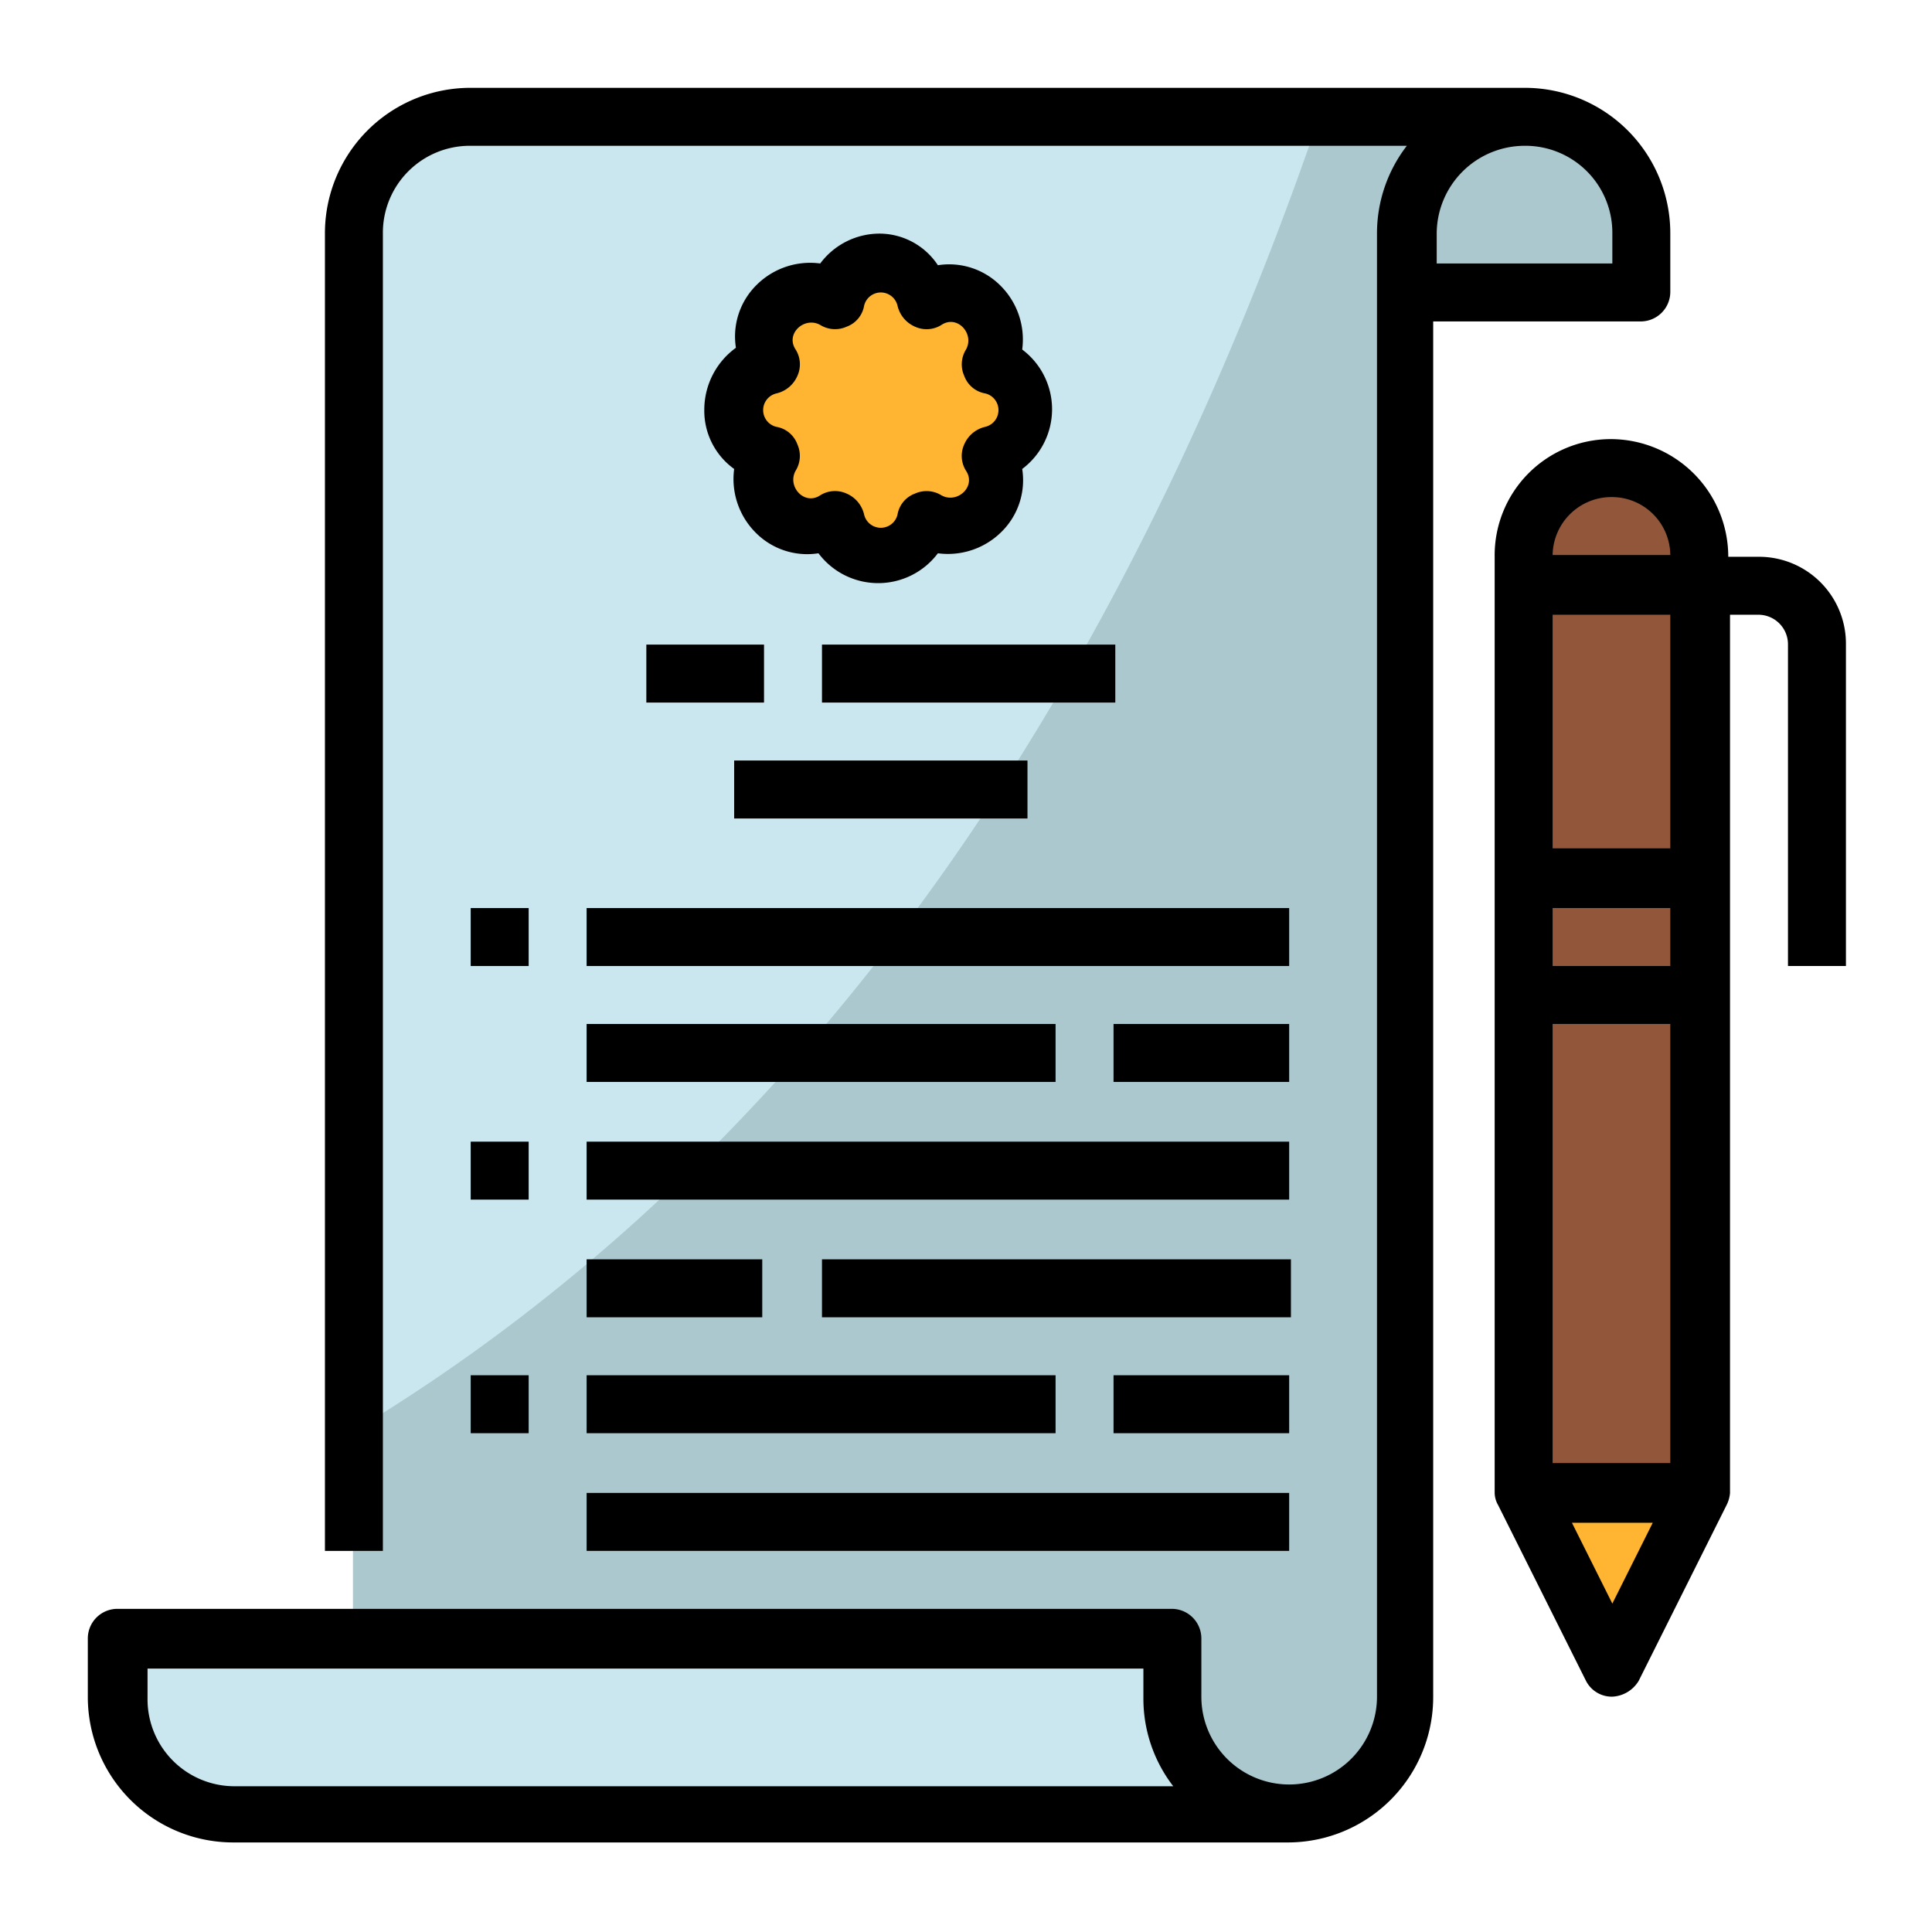
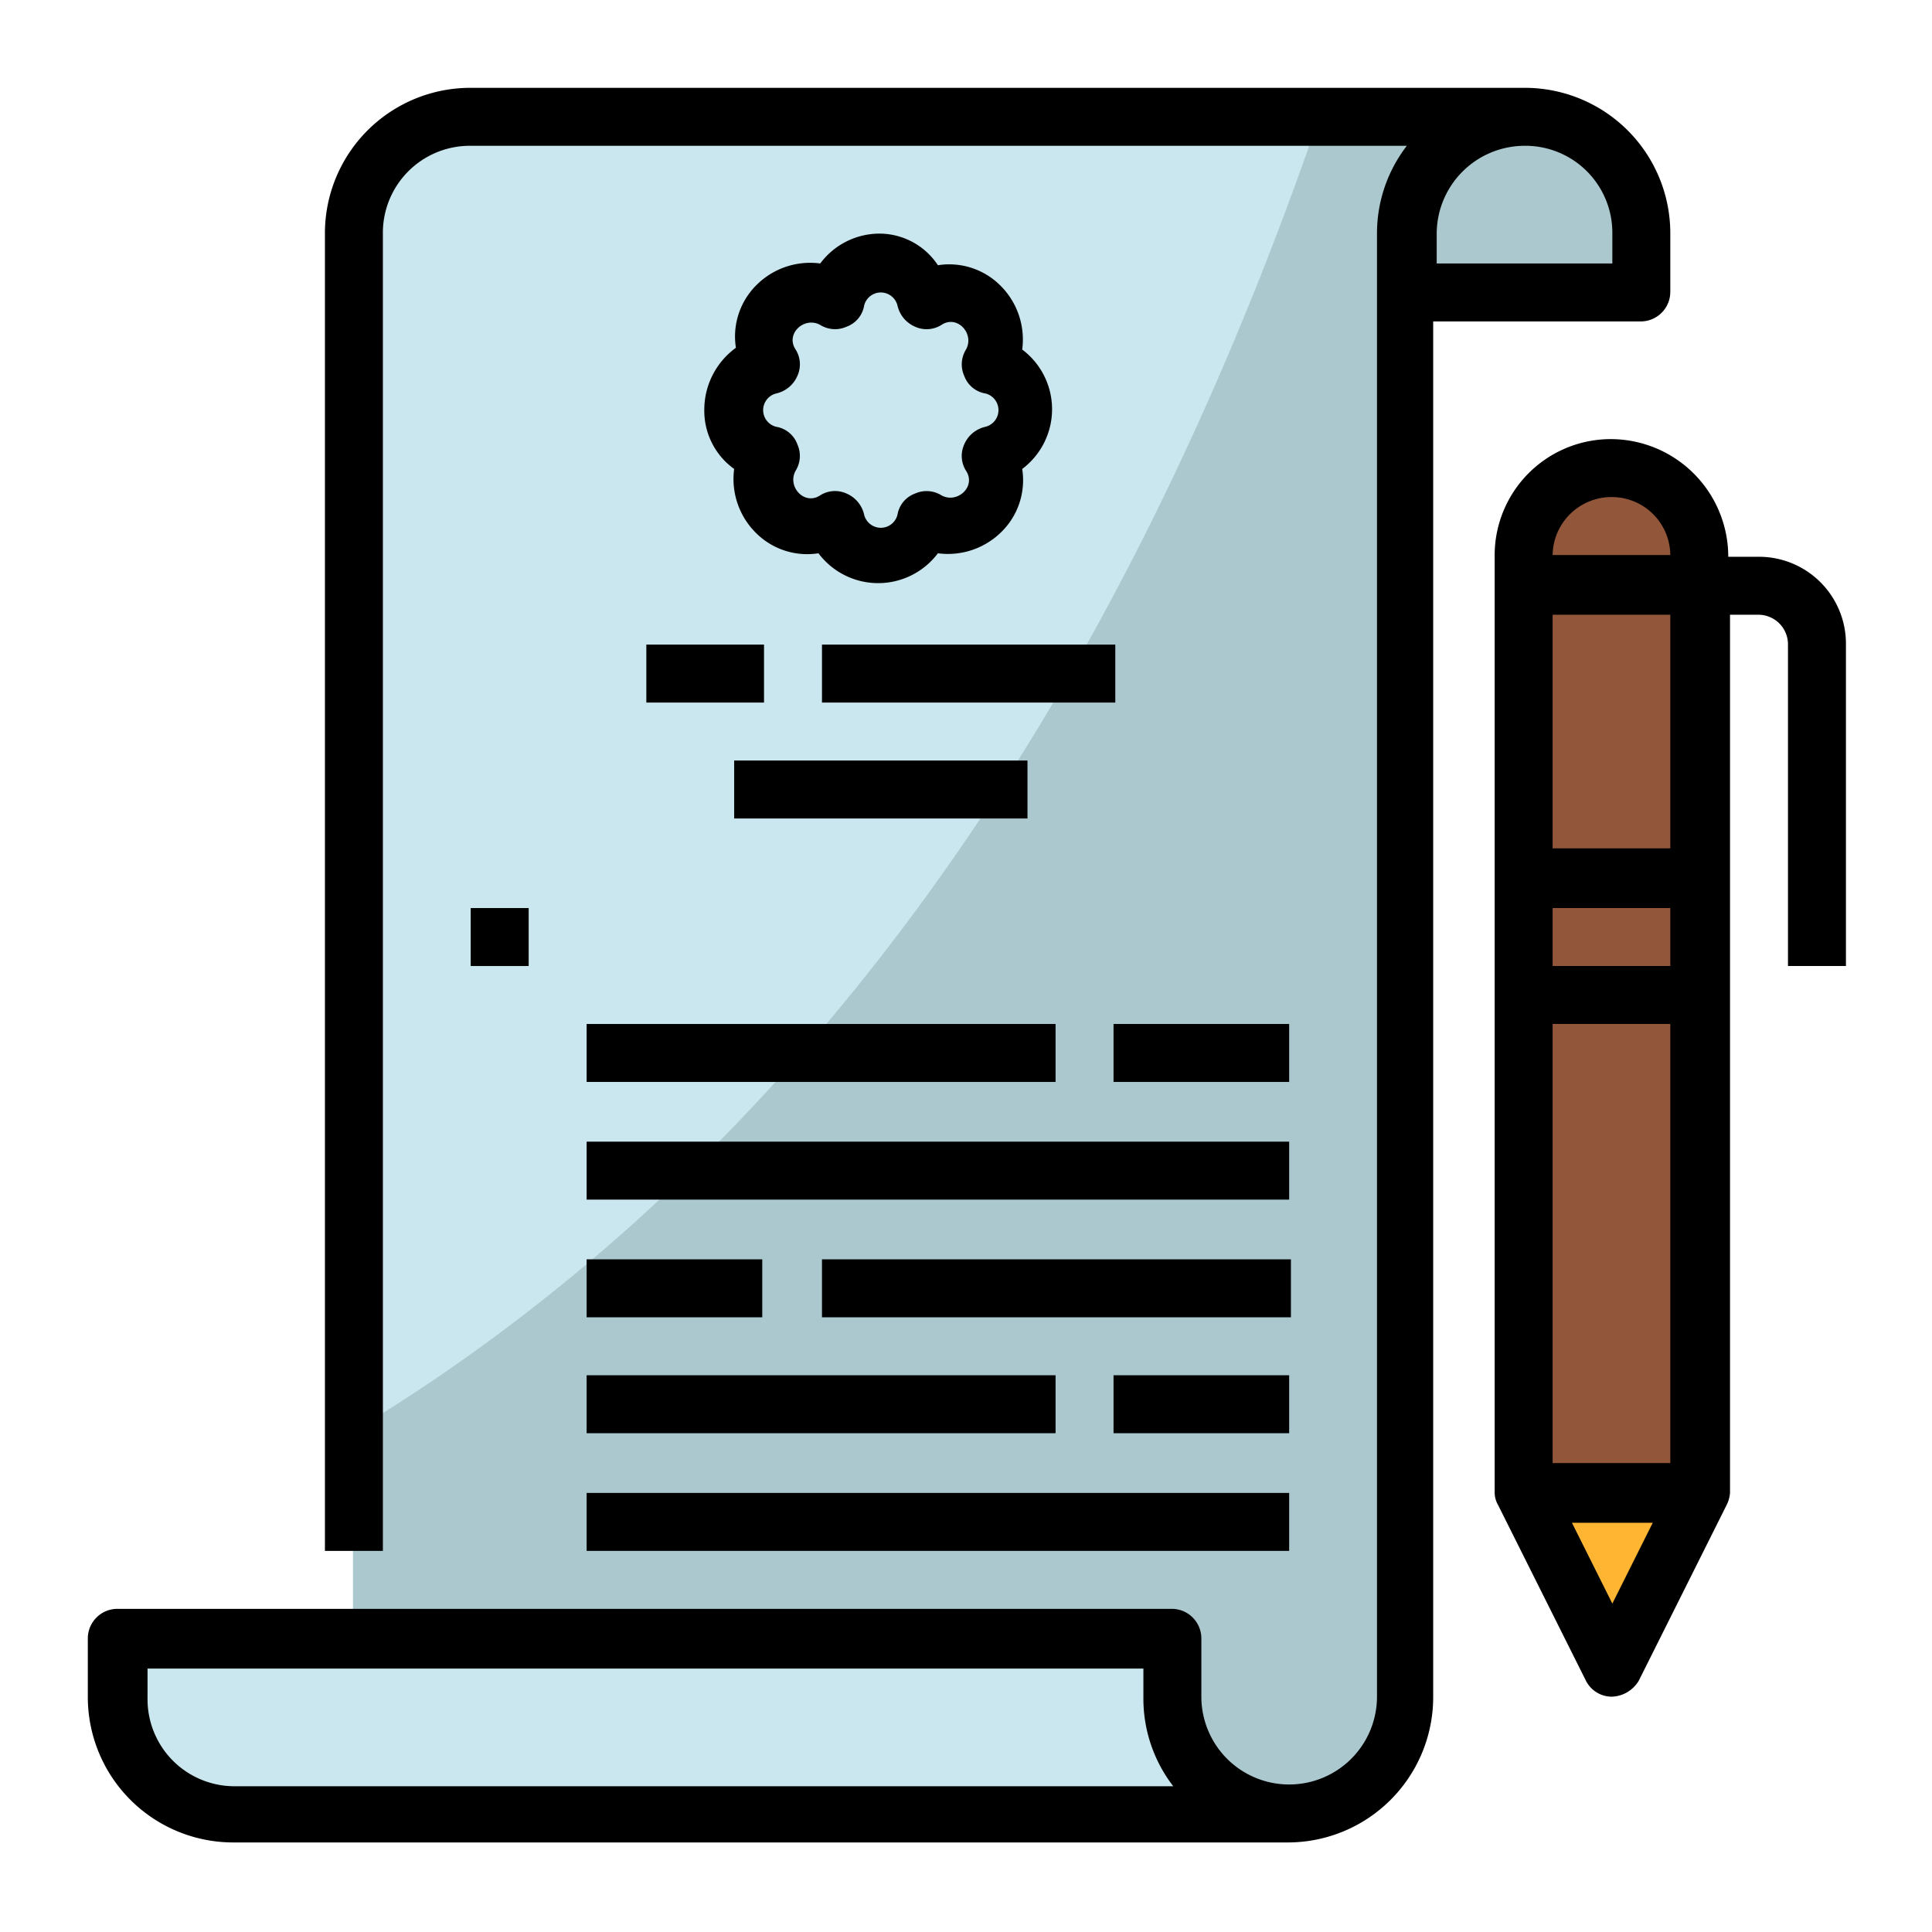
<svg xmlns="http://www.w3.org/2000/svg" width="110" height="110" viewBox="0 0 110 110">
  <g transform="translate(340.313 32.951)">
    <g transform="translate(-335.213 -27.95)">
      <path d="M81.7,1.7a6.345,6.345,0,0,0-4.7,2,6.934,6.934,0,0,0-2,4.7V91.7a6.7,6.7,0,0,1-6.7,6.7H15V8.4a6.7,6.7,0,0,1,6.7-6.7h60Zm0,0" fill="#cae6ee" />
      <path d="M81.7,1.7a6.345,6.345,0,0,0-4.7,2,6.934,6.934,0,0,0-2,4.7V91.7a6.7,6.7,0,0,1-6.7,6.7H15V76.5C37.1,63.2,56.9,39.8,70,1.7Zm0,0" fill="#aac8ce" />
      <path d="M68.3,98.3H8.3a6.7,6.7,0,0,1-6.7-6.7V88.3h60v3.3a6.832,6.832,0,0,0,6.7,6.7Zm0,0" fill="#cae6ee" />
      <path d="M88.3,11.7H75V8.3a6.7,6.7,0,1,1,13.4,0v3.4Zm0,0" fill="#aac8ce" />
-       <path d="M51.3,15.7A2.689,2.689,0,0,0,47.6,12a2.66,2.66,0,0,0-5.2,0,2.689,2.689,0,0,0-3.7,3.7,2.66,2.66,0,0,0,0,5.2,2.689,2.689,0,0,0,3.7,3.7,2.66,2.66,0,0,0,5.2,0,2.689,2.689,0,0,0,3.7-3.7,2.682,2.682,0,0,0,0-5.2Zm0,0" fill="#ffb531" />
      <path d="M86.7,21.7a4.951,4.951,0,0,0-5,5V80h10V26.7a5.015,5.015,0,0,0-5-5Zm0,0" fill="#92563a" />
      <path d="M81.7,80l5,10,5-10Zm0,0" fill="#ffb531" />
      <path d="M88.3,13.3A1.685,1.685,0,0,0,90,11.6V8.3A8.28,8.28,0,0,0,81.7,0h-60a8.28,8.28,0,0,0-8.3,8.3v75h3.3V8.3a4.951,4.951,0,0,1,5-5H75a8.164,8.164,0,0,0-1.7,5V91.6a5,5,0,0,1-10,0V88.3a1.685,1.685,0,0,0-1.7-1.7H1.6A1.685,1.685,0,0,0-.1,88.3v3.3a8.28,8.28,0,0,0,8.3,8.3h60a8.28,8.28,0,0,0,8.3-8.3V13.3ZM8.3,96.7a4.951,4.951,0,0,1-5-5V90H60v1.7a8.164,8.164,0,0,0,1.7,5ZM81.7,3.3a4.951,4.951,0,0,1,5,5V10h-10V8.3a5.015,5.015,0,0,1,5-5Zm0,0" />
      <path d="M35,18.3a4.081,4.081,0,0,0,1.7,3.4,4.322,4.322,0,0,0,1.2,3.6,4.122,4.122,0,0,0,3.6,1.2,4.25,4.25,0,0,0,6.8,0,4.322,4.322,0,0,0,3.6-1.2,4.122,4.122,0,0,0,1.2-3.6,4.25,4.25,0,0,0,0-6.8,4.322,4.322,0,0,0-1.2-3.6,4.122,4.122,0,0,0-3.6-1.2A3.994,3.994,0,0,0,45,8.3,4.215,4.215,0,0,0,41.6,10,4.322,4.322,0,0,0,38,11.2a4.122,4.122,0,0,0-1.2,3.6A4.36,4.36,0,0,0,35,18.3Zm4.1-.9a1.722,1.722,0,0,0,1.2-1,1.583,1.583,0,0,0-.1-1.5c-.6-.9.5-1.9,1.4-1.4a1.6,1.6,0,0,0,1.5.1,1.549,1.549,0,0,0,1-1.2.977.977,0,0,1,1.9,0,1.722,1.722,0,0,0,1,1.2,1.583,1.583,0,0,0,1.5-.1c.9-.6,1.9.5,1.4,1.4a1.6,1.6,0,0,0-.1,1.5,1.549,1.549,0,0,0,1.2,1,.977.977,0,0,1,0,1.9,1.722,1.722,0,0,0-1.2,1,1.583,1.583,0,0,0,.1,1.5c.6.9-.5,1.9-1.4,1.4a1.6,1.6,0,0,0-1.5-.1,1.549,1.549,0,0,0-1,1.2.977.977,0,0,1-1.9,0,1.722,1.722,0,0,0-1-1.2,1.583,1.583,0,0,0-1.5.1c-.9.6-1.9-.5-1.4-1.4a1.6,1.6,0,0,0,.1-1.5,1.549,1.549,0,0,0-1.2-1,.977.977,0,0,1,0-1.9Zm0,0" />
      <rect width="16.7" height="3.3" transform="translate(36.7 38.3)" />
      <rect width="16.7" height="3.3" transform="translate(41.7 31.7)" />
      <rect width="6.7" height="3.3" transform="translate(31.7 31.7)" />
-       <rect width="40" height="3.3" transform="translate(28.3 46.7)" />
      <rect width="3.3" height="3.3" transform="translate(21.7 46.7)" />
      <rect width="26.7" height="3.3" transform="translate(28.3 53.3)" />
      <rect width="10" height="3.3" transform="translate(58.3 53.3)" />
      <rect width="40" height="3.3" transform="translate(28.3 60)" />
-       <rect width="3.3" height="3.3" transform="translate(21.7 60)" />
      <rect width="10" height="3.3" transform="translate(28.3 66.7)" />
      <rect width="26.7" height="3.3" transform="translate(41.7 66.7)" />
      <rect width="26.7" height="3.3" transform="translate(28.3 73.3)" />
-       <rect width="3.3" height="3.3" transform="translate(21.7 73.3)" />
      <rect width="40" height="3.3" transform="translate(28.3 80)" />
      <rect width="10" height="3.3" transform="translate(58.3 73.3)" />
      <path d="M95,26.7H93.3A6.7,6.7,0,0,0,86.6,20,6.616,6.616,0,0,0,80,26.7V80a1.445,1.445,0,0,0,.2.7h0l5,10a1.65,1.65,0,0,0,1.5.9,1.859,1.859,0,0,0,1.5-.9l5-10h0a1.854,1.854,0,0,0,.2-.7V30H95a1.685,1.685,0,0,1,1.7,1.7V50H100V31.7a4.951,4.951,0,0,0-5-5Zm-8.3-3.4A3.329,3.329,0,0,1,90,26.6H83.3a3.351,3.351,0,0,1,3.4-3.3Zm3.3,55H83.3v-25H90ZM90,50H83.3V46.7H90ZM86.7,86.3l-2.3-4.6H89Zm3.3-43H83.3V30H90Zm0,0" />
    </g>
-     <rect width="110" height="110" transform="translate(-340.313 -32.951)" fill="none" />
  </g>
</svg>